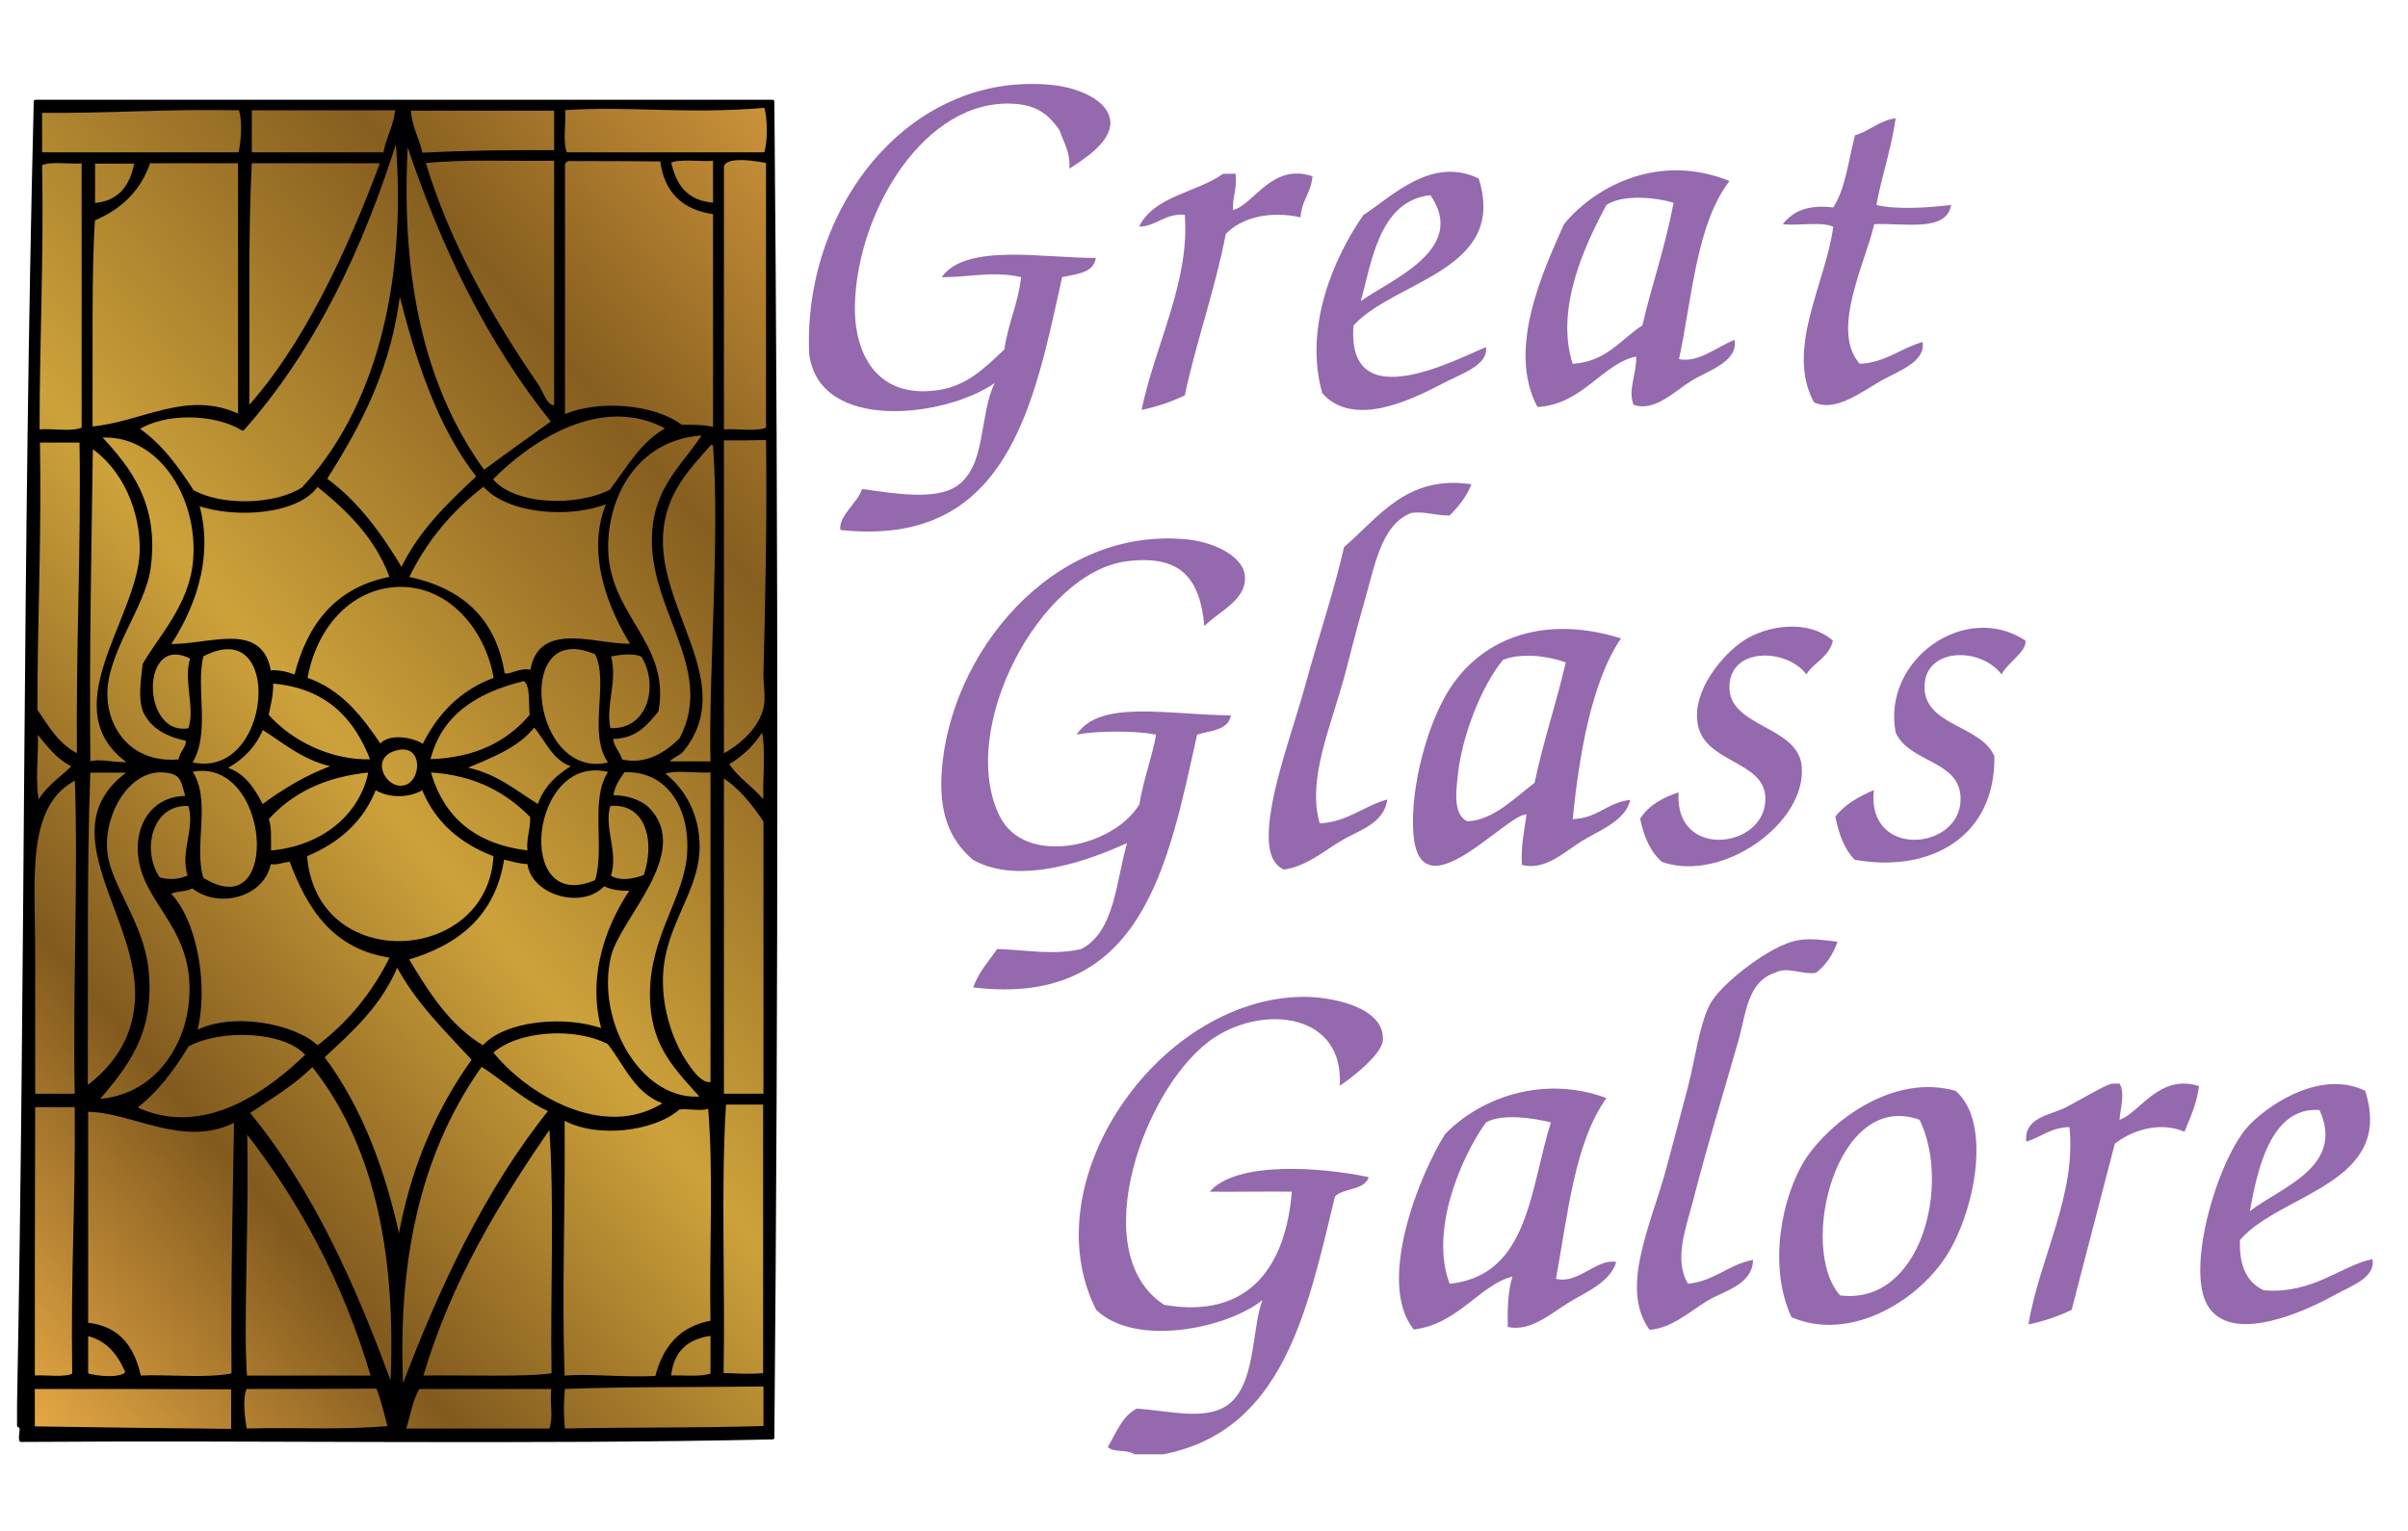
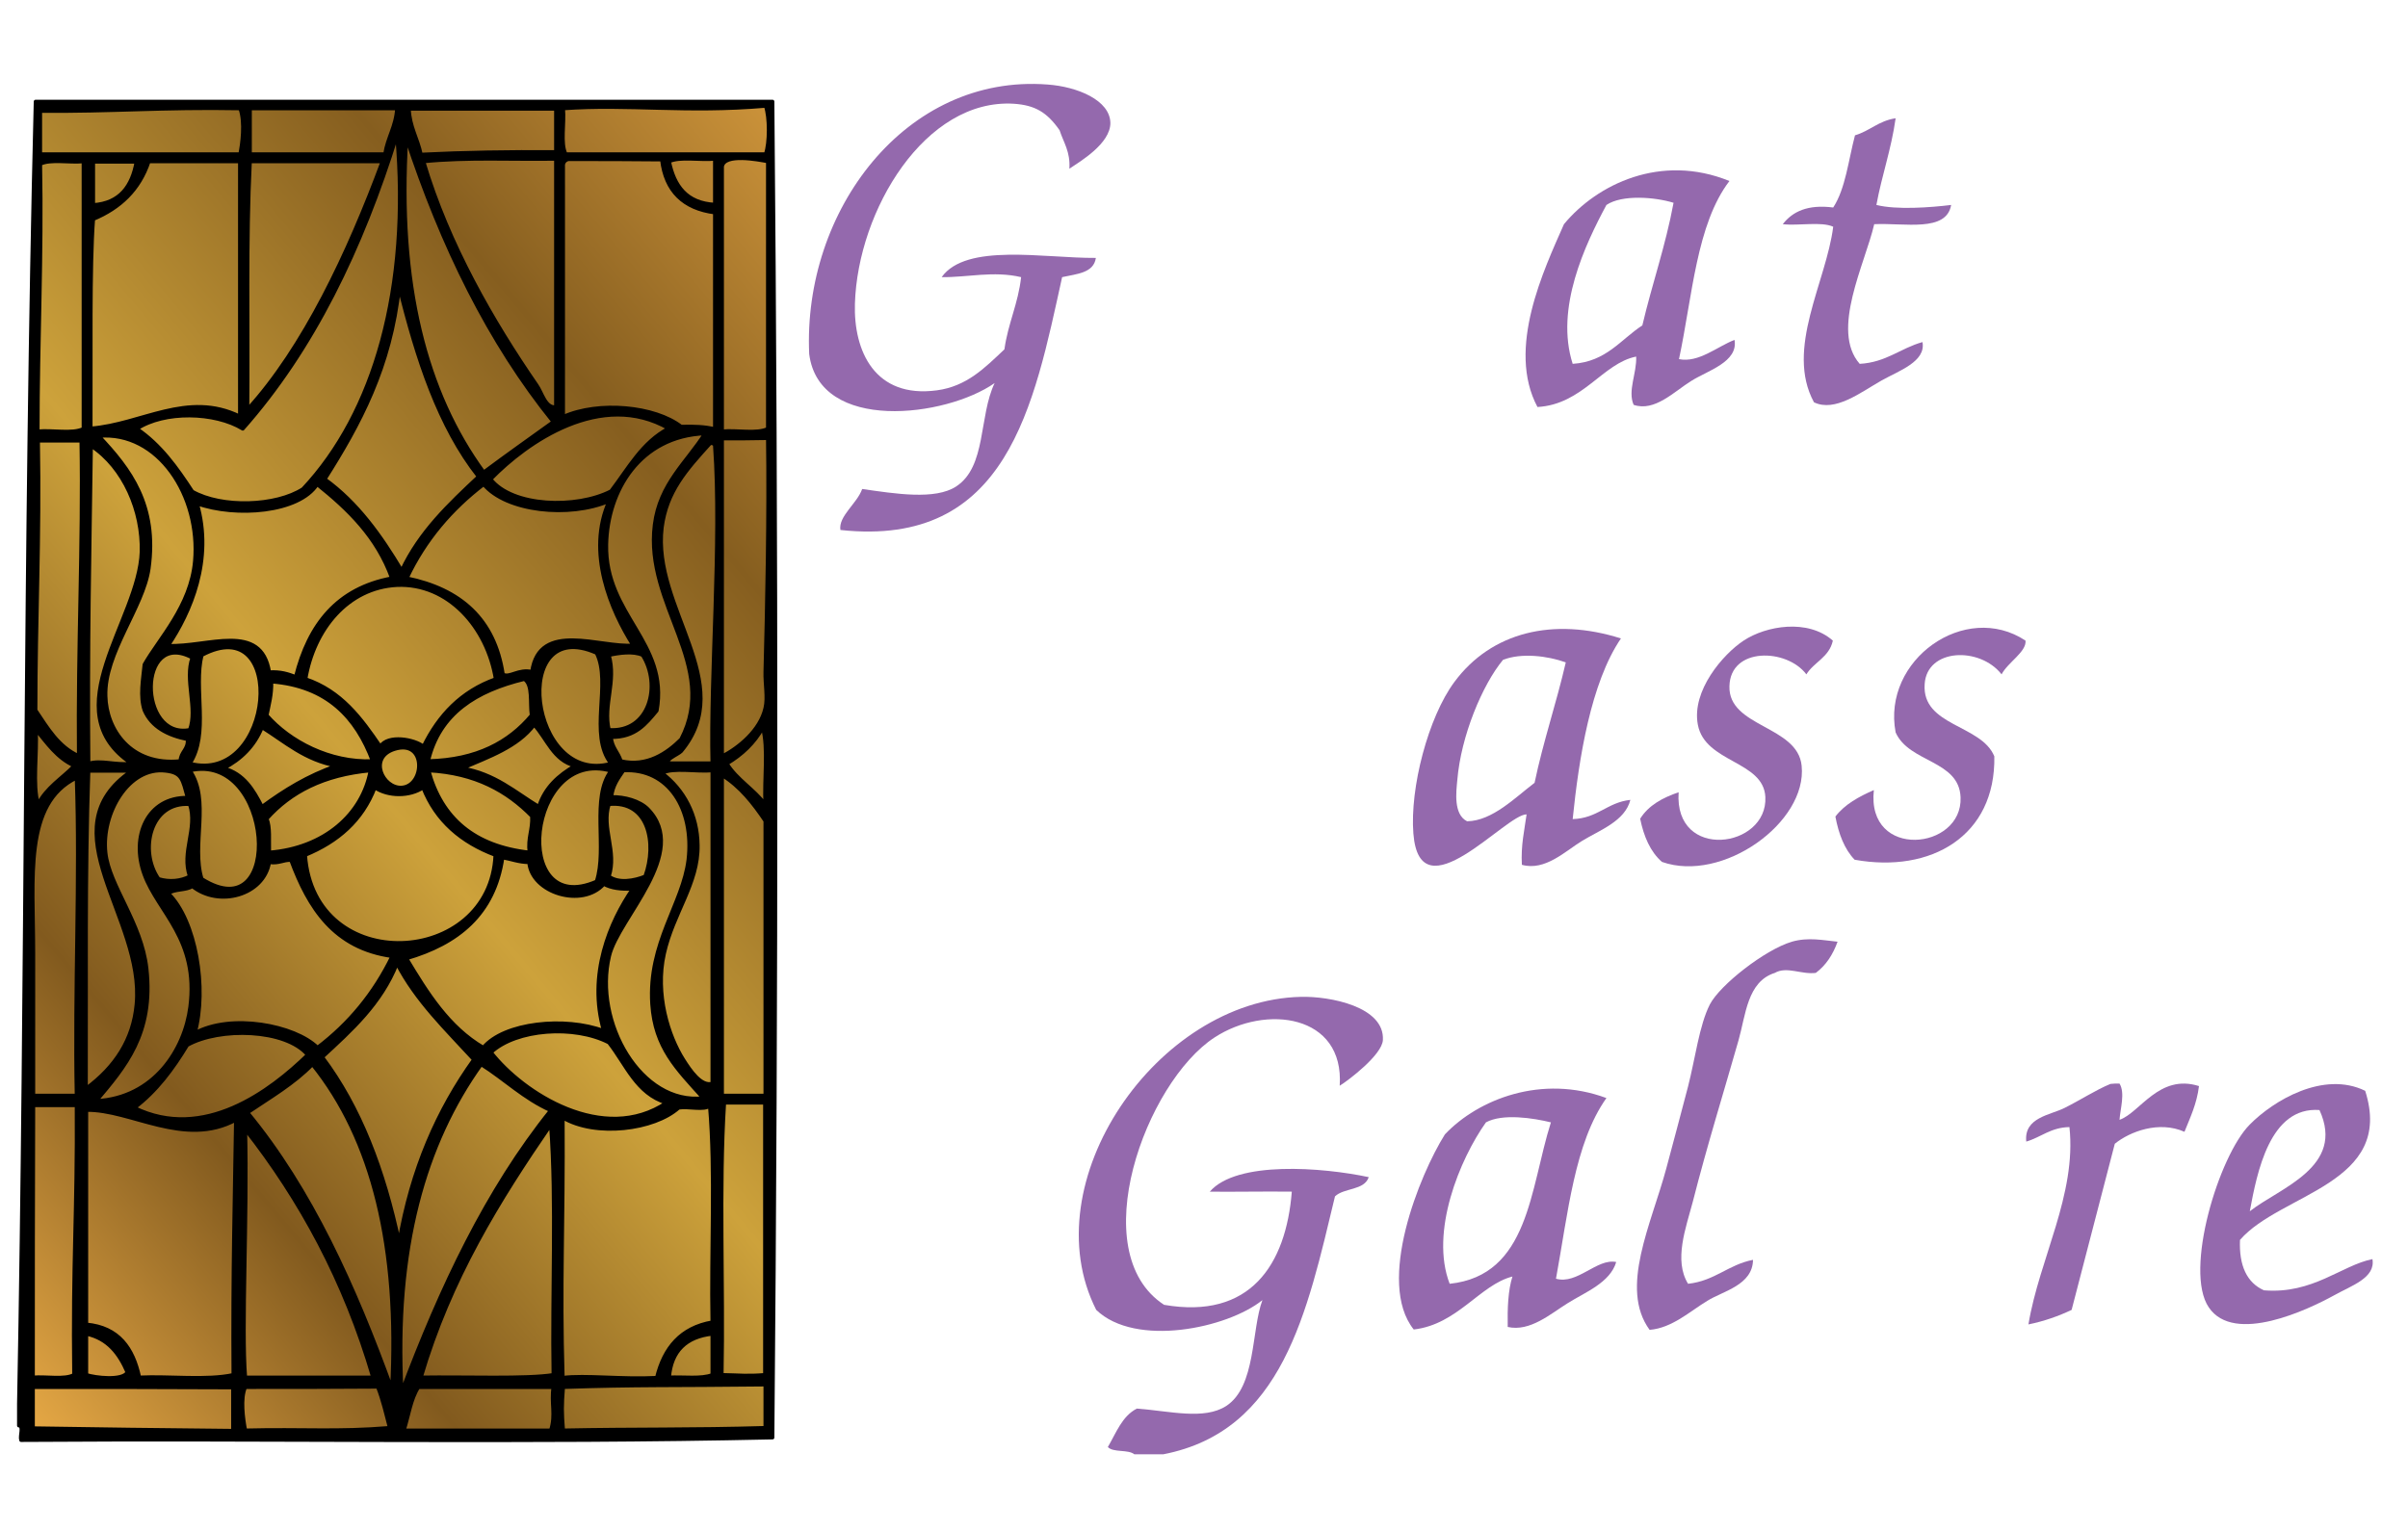
<svg xmlns="http://www.w3.org/2000/svg" version="1.1" id="Layer_1" x="0px" y="0px" viewBox="206 -140.1 663.6 422" enable-background="new 206 -140.1 663.6 422" xml:space="preserve">
  <g>
    <linearGradient id="SVGID_1_" gradientUnits="userSpaceOnUse" x1="165.867" y1="-53.367" x2="467.043" y2="199.349" gradientTransform="matrix(1 0 0 -1 0 145.8)">
      <stop offset="0" style="stop-color:#E8AA46" />
      <stop offset="0.234" style="stop-color:#825A1E" />
      <stop offset="0.479" style="stop-color:#CDA23B" />
      <stop offset="0.774" style="stop-color:#865E1F" />
      <stop offset="1" style="stop-color:#CC933A" />
    </linearGradient>
    <polygon fill="url(#SVGID_1_)" points="417.8,255.1 212.8,255.1 216.8,-110.9 418.5,-111.4  " />
  </g>
  <g>
    <path stroke="#000000" stroke-linejoin="round" stroke-miterlimit="10" d="M211.2,252.9c0-2,0-4,0-6c2.3-120.1,1.5-234,4.6-359   c67.7,0,135.4,0,203.1,0c1.1,120.2,1.1,246,0,368.3c-67.7,1.5-138.3,0.2-207.1,0.7C211.4,255.7,212.6,253,211.2,252.9z    M361.2-110.2c0.4,4.1-0.8,9.6,0.7,12.6c18.4,0,36.7,0,55.1,0c1.1-3.1,1.1-10.2,0-13.3C394.9-109,379.3-111.5,361.2-110.2z    M217.1-109.5c0,4,0,8,0,11.9c18.4,0,36.7,0,55.1,0c0.5-2.7,1.4-8.7,0-12.6C250.8-110.6,236.5-109.3,217.1-109.5z M274.9-110.2   c0,4.2,0,8.4,0,12.6c12.4,0,24.8,0,37.2,0c0.7-4.6,3-7.6,3.3-12.6C301.9-110.2,288.4-110.2,274.9-110.2z M322-97.5   c12-0.6,24.4-0.8,37.2-0.7c0-4,0-8,0-11.9c-13.5,0-27,0-40.5,0C318.9-105.1,321.1-101.9,322-97.5z M272.9-21.9   c-7.7-4.7-21.6-5-29.2,0c6.5,4.4,11,10.7,15.3,17.3c8.1,4.6,23.1,4.1,30.5-0.7c19.7-21,29.6-55.3,25.9-97.6   C305.6-71.4,292.2-43.7,272.9-21.9z M339.3-9.9c6.3-4.7,12.8-9.3,19.2-13.9c-17.7-21.9-30.7-48.5-40.5-78.3   C315.5-61.8,323.3-31.8,339.3-9.9z M322.7-95.6c6.8,22.9,19.2,44.3,31.2,61.7c1.5,2.1,2.4,6.4,5.3,6c0-22.8,0-45.6,0-68.4   C347-96.1,335-96.8,322.7-95.6z M362.5-96.2c-0.8,0.3-1.4,0.9-1.3,2c0,23,0,46,0,69c9.8-4.4,25.3-2.9,32.5,2.7   c3.5-0.1,6.6,0,9.3,0.7c0-19.9,0-39.8,0-59.7c-8.6-1.1-13.6-5.9-14.6-14.6C379.7-96.2,371.1-96.2,362.5-96.2z M390.4-95.6   c1.4,6.8,4.8,11.5,12.6,11.9c0-4.2,0-8.4,0-12.6C398.9-95.9,393.4-97,390.4-95.6z M405-94.2c0,24.3,0,48.7,0,73   c4.1-0.4,9.6,0.8,12.6-0.7c0-24.6,0-49.1,0-73.7C414.9-96.1,405.6-97.9,405-94.2z M217.1-94.9c0.5,25.2-0.7,48.9-0.7,73.7   c4.1-0.4,9.6,0.8,12.6-0.7c0-24.6,0-49.1,0-73.7C225.2-95.2,219.9-96.3,217.1-94.9z M231.7-83.6c7.4-0.5,10.7-5.2,11.9-11.9   c-4,0-8,0-11.9,0C231.7-91.6,231.7-87.6,231.7-83.6z M247-95.6c-2.6,7.8-7.9,12.8-15.3,15.9c-1,13.1-0.6,37.9-0.7,57.7   c14.1-1.1,26.6-10.4,41.1-3.3c0-23.4,0-46.9,0-70.3C263.8-95.6,255.4-95.6,247-95.6z M274.9-95.6c-1.1,21.9-0.5,45.5-0.7,68.4   c15.5-17,27.8-43,37.2-68.4C299.2-95.6,287-95.6,274.9-95.6z M295.5-8c9,6.5,15.4,15.5,21.2,25.2c5-10.7,13.1-18.3,21.2-25.9   c-10.9-13.8-17-32.5-21.9-52.4C313.7-38.9,305-23,295.5-8z M341.2-8c6,7.7,23.7,8.2,33.2,3.3c4.8-6.3,8.6-13.5,15.9-17.3   C371.7-32.7,351.2-18.3,341.2-8z M373.1,10c-0.4,19.5,17.3,27,13.9,45.8c-3,3.6-5.9,7.4-12.6,7.3c0.2,2.9,2,4.2,2.7,6.6   c7.2,1.7,12.8-2.2,16.6-6c10.6-20.3-10.1-36.9-7.3-59.1c1.4-11.3,8.9-17.3,13.9-25.2C382.3-19.9,373.4-4.8,373.1,10z M247,16.6   c-1.5,10.7-12.3,23.4-11.9,35.2c0.2,9.1,6.8,19.3,20.6,17.9c0.1-2.6,2.2-3.1,2-6c-5.5-1.1-9.9-3.4-11.9-8c-1.3-3.9-0.4-8.5,0-12.6   c4-7.1,12.8-16.1,13.9-28.5c1.6-18-10.1-36-26.5-34.5C241.9-10.7,249.4-0.8,247,16.6z M405-19.2c0,29.2,0,58.4,0,87.6   c4.5-2.3,10.5-7.1,11.9-13.3c0.7-2.9-0.1-6.7,0-10c0.5-18.5,1-43.4,0.7-64.4C413.4-19.2,409.2-19.2,405-19.2z M216.5-18.6   c0.5,26.8-0.7,48.9-0.7,74.3c3.3,4.9,6.3,10.1,11.9,12.6c-0.3-30.4,1.2-58.1,0.7-86.9C224.4-18.6,220.5-18.6,216.5-18.6z M403-17.2   c0-0.5-0.6-0.8-1.3-0.7c-6.7,7.4-12,13.3-13.3,23.2c-2.7,22.2,21,42.9,5.3,61.7c-0.7,0.8-5.8,2.9-2.7,3.3c3.8,0,7.5,0,11.3,0   C401.7,45.9,404.9,9.2,403-17.2z M230.4,70.4c3.5-1.1,7.1,0.5,11.9,0C220.5,56,244.4,30.8,245,12c0.3-11.2-4.8-23.2-13.9-29.2   C230.7,12.4,230.1,38,230.4,70.4z M260.3-1.3c4.5,15.5-1.8,30-8,39.2c10.9,0.5,25.7-6.7,27.9,7.3c3.1-0.2,5.2,0.5,7.3,1.3   c3.6-14.4,11.4-24.4,26.5-27.2c-4.1-11.4-12-19-20.6-25.9C288.4,1.2,271,2.5,260.3-1.3z M339.3-6.6c-8.9,6.8-16.2,15.3-21.2,25.9   c14.7,3,24.2,11.2,26.5,26.5c1.8,1.1,4.3-1.6,8-0.7c2-14.3,18.9-6.5,27.9-7.3c-6.1-9.6-13-25.7-6.6-39.8   C362.9,2.7,345.5,0.9,339.3-6.6z M315.4,21.2c-13.6,0.7-22.9,12.2-25.2,25.9c9.8,3.3,15.3,10.8,20.6,18.6c2.1-3.4,9.5-2,11.9,0   c4.2-8.6,10.4-15.2,19.9-18.6C340.3,32.9,329.6,20.6,315.4,21.2z M261.6,40.5c-2.3,9.2,2.1,21.7-3.3,29.9   C281.7,76.4,285.4,27.8,261.6,40.5z M374.4,70.4c-6.3-7.9,0.2-22.2-4-30.5C346.3,29.2,351.8,76.7,374.4,70.4z M258.3,61.1   c2.2-5.9-1.5-13.8,0.7-19.9C243.9,33.1,244,63.9,258.3,61.1z M373.8,40.5c2.1,7.2-1.6,13.7,0,20.6c11.3,0.8,14.5-12.4,9.3-20.6   C380.5,39.3,376.5,39.9,373.8,40.5z M352.5,57.1c-0.5-3.5,0.4-8.4-2-10c-13.2,3.2-23.4,9.4-26.5,22.6   C337.4,69.4,346.3,64.5,352.5,57.1z M279.5,57.1c6.3,7.2,17.4,13.1,29.2,12.6c-4.5-12-12.5-20.7-27.9-21.9   C280.9,51.4,280.1,54.1,279.5,57.1z M333.3,71.7c9.1,1.5,14.6,6.6,21.2,10.6c1.7-5.4,5.5-8.7,10-11.3c-6-1.5-7.7-7.4-11.3-11.3   C348.6,65.8,340.7,68.5,333.3,71.7z M267.6,71.7c5.6,1.5,8.2,5.9,10.6,10.6c6.1-4.5,12.7-8.6,20.6-11.3   c-8.8-1.6-14.2-6.6-20.6-10.6C276.1,65.6,272.4,69.2,267.6,71.7z M406.3,70.4c2.8,4.5,7.5,7.1,10.6,11.3   c-0.4-6.9,0.9-15.5-0.7-21.2C413.9,64.7,410.5,67.9,406.3,70.4z M216.5,81.6c2.3-4.6,6.6-7.1,10-10.6c-4.7-2.1-7.5-6.2-10.6-10   C216.3,67.7,214.9,76.1,216.5,81.6z M316.7,77c6.4-0.4,6.9-13.4-2-10.6C307.4,68.7,311.5,77.3,316.7,77z M230.4,72.4   c-1,28.5-0.6,58.2-0.7,87.6c8.1-6,13-13.5,13.9-23.2c2.3-23.9-25-48.3-1.3-64.4C238.4,72.4,234.4,72.4,230.4,72.4z M251.7,72.4   c-10.2-1.3-17.8,11.7-16.6,22.6c1,9.1,9.9,19.3,11.3,31.9c2,18-6,27.1-13.9,36.5c16-0.8,24.4-14.2,25.9-25.9   c2.4-18.7-8.8-26.1-12.6-36.5c-3.9-10.6,0.9-21.4,11.9-21.2C256.3,74.8,256.2,72.9,251.7,72.4z M261.6,102.2   c23,14.5,19.7-35.2-3.3-29.9C264,80.4,258.7,92.8,261.6,102.2z M279.5,85.6c1,2.3,0.6,6,0.7,9.3c15.2-1.2,25.7-10.5,27.9-22.6   C295.2,73.5,286.1,78.2,279.5,85.6z M351.9,94.9c-0.5-4.1,0.9-6.2,0.7-10c-6.8-6.9-15.5-11.9-28.5-12.6   C327.7,85.5,336.7,93.2,351.9,94.9z M370.4,102.9c3-9.1-1.6-23.2,4-30.5C351.3,65.8,346.6,113.3,370.4,102.9z M385.7,136.7   c-1.1-16.9,8.5-27.6,10-39.8c1.6-13.9-5.4-25.3-17.9-24.6c-1.4,2.1-3,4.1-3.3,7.3c3.6-0.1,7.8,1.1,10,3.3c11.8,12-8.1,30-10.6,40.5   c-4.4,18.3,8.8,41.2,25.9,39.2C392.5,154.5,386.5,148.7,385.7,136.7z M398.3,92.9c0.2,10.5-6.8,18.7-9.3,29.9   c-2.5,11.2,1.2,22.7,5.3,29.2c1.9,3,4.9,7.5,8,6.6c0-28.8,0-57.5,0-86.3c-4.4,0.4-10.6-0.9-13.9,0.7   C394.5,77.6,398.2,84.6,398.3,92.9z M405,161.9c4,0,8,0,11.9,0c0-25.2,0-50.4,0-75.7c-3.3-4.9-6.9-9.5-11.9-12.6   C405,103.1,405,132.5,405,161.9z M227.1,74.3c-14.6,7.1-11.9,27.5-11.9,48.4c0,13.1,0,26.7,0,39.2c4,0,8,0,11.9,0   C226.5,132.5,228.1,101.9,227.1,74.3z M290.1,95.6c2.4,33.7,51.1,30.9,52.4,0c-9.3-3.5-16.3-9.4-19.9-18.6c-3.7,2.5-9.6,2.5-13.3,0   C305.8,86.1,299.1,91.9,290.1,95.6z M249.7,102.2c3,0.9,6.1,0.6,8.6-0.7c-2.4-6.7,2.2-13.2,0-19.9   C247.3,80.8,244.3,94.5,249.7,102.2z M373.8,81.6c-2.1,6.6,2.3,13,0,19.9c2.7,2,7,1.2,10,0C387.1,92.4,384.8,80.5,373.8,81.6z    M318,124.1c5.7,9.5,11.6,19,21.2,24.6c5.7-6.9,22.6-8.6,33.2-4.6c-4.5-15.5,1.7-30.1,8-39.2c-3.3,0.2-6-0.2-8-1.3   c-5.9,6.7-19.9,2.5-20.6-6c-2.8,0-4.9-0.9-7.3-1.3C342.2,112,332.1,120,318,124.1z M280.2,97.6c-1.5,9.1-13.9,12.5-21.2,6.6   c-1.6,1.2-5.1,0.7-6.6,2c7.6,7.5,10.7,26.2,7.3,38.5c9.9-5.5,27.5-2.2,33.8,4c8.7-6.6,15.6-14.9,20.6-25.2   c-16-2.2-23-13.3-27.9-26.5C284,96.9,282.9,98,280.2,97.6z M294.8,151.3c10.4,13.8,17,31.2,21.2,51.1c3.4-20.2,10.7-36.6,20.6-50.4   c-7.6-8.3-15.8-16.1-21.2-26.5C311,136.6,302.8,143.9,294.8,151.3z M373.8,147.3c-9.5-4.9-25.5-3.8-32.5,2.7   c8.8,11.3,31,25.6,48.4,13.9C381.4,161.4,378.6,153.4,373.8,147.3z M257.6,148c-4,6.6-8.5,12.7-14.6,17.3   c19.2,9.4,37.6-4.7,47.8-14.6C284.8,143.5,266.5,143,257.6,148z M292.1,153.3c-5.1,5.3-11.7,9.1-17.9,13.3   c17.5,21.2,29.5,47.9,39.8,76.3C316.1,203.7,308.7,173.9,292.1,153.3z M338.6,153.3c-15.6,21.8-24,50.8-21.9,90.3   c10.8-28.8,23.5-55.7,41.1-77.6C350.4,162.7,345.1,157.4,338.6,153.3z M405.6,163.9c-1.5,23.7-0.2,50.2-0.7,75   c5.3,0.1,6.9,0.4,11.9,0c0-25,0-50,0-75C413.1,163.9,409.4,163.9,405.6,163.9z M215.1,239.6c3.7-0.3,8.7,0.7,11.3-0.7   c-0.4-30.9,0.9-44.7,0.7-74.3c-4,0-8,0-11.9,0C215.1,189.6,215.1,214.6,215.1,239.6z M393,165.3c-6.7,6-22.8,8.1-31.9,2.7   c0.2,30-0.8,45.4,0,71.7c6.1-0.8,16.3,0.5,25.9,0c2-8.2,6.6-13.8,15.3-15.3c-0.4-19.7,0.9-41.1-0.7-59.7   C400.1,166.1,395.7,164.8,393,165.3z M229.8,165.9c0,19.7,0,39.4,0,59.1c8.9,0.8,12.9,6.6,14.6,14.6c8.4-0.4,18.5,0.9,25.9-0.7   c-0.2-28.3,0.4-49.3,0.7-70.3C256.8,176.3,242.1,165.7,229.8,165.9z M322,239.6c12.3-0.2,29.1,0.5,36.5-0.7   c-0.4-22.8,0.9-47.3-0.7-69C343.5,190.7,330,212.4,322,239.6z M273.6,239.6c11.7,0,23.4,0,35.2,0c-7.8-26.7-20-49-35.2-68.4   C274.2,196,272.5,225.6,273.6,239.6z M229.8,238.9c2.4,0.8,10,1.7,11.3-0.7c-2.2-5.1-5.3-9.3-11.3-10.6   C229.8,231.4,229.8,235.2,229.8,238.9z M390.4,239.6c4-0.2,8.9,0.5,11.9-0.7c0-3.8,0-7.5,0-11.3C395.1,228.4,391,232.3,390.4,239.6   z M361.2,242.3c-0.4,5.1-0.4,6.8,0,11.9c19.7-0.4,35.4-0.1,55.7-0.7c0-4,0-8,0-11.9C390.9,241.9,381.9,241.6,361.2,242.3z    M215.1,242.3c0,3.8,0,7.5,0,11.3c20,0.3,33.1,0.5,55.1,0.7c0-4,0-8,0-11.9C251.9,242.3,233.5,242.3,215.1,242.3z M273.6,242.3   c-1.4,3-0.6,8.8,0,11.9c16.1-0.4,25.3,0.5,39.8-0.7c-1-3.8-1.9-7.8-3.3-11.3C297.9,242.3,285.7,242.3,273.6,242.3z M321.3,242.3   c-2.1,3.2-2.7,7.9-4,11.9c13.5,0,27,0,40.5,0c1.4-4.3,0-7.6,0.7-11.9C346.1,242.3,333.7,242.3,321.3,242.3z" />
  </g>
  <path fill="#9469AD" d="M500.7-93.6c0.3-4.7-1.6-7.2-2.7-10.6c-3.5-5-6.8-6.9-12.6-7.3c-24.4-1.5-43,29.3-43.8,55.1  c-0.4,13.1,5.5,26.2,22.6,23.9c8.2-1.1,13.1-6.1,18.6-11.3c1-7.2,3.8-12.6,4.6-19.9c-7.6-1.8-14.9,0.1-21.9,0  c6.8-9.5,28.2-5.2,42.5-5.3c-0.6,4.2-5.3,4.4-9.3,5.3c-7.8,35.4-15,74.7-61.1,69.7c-0.6-3.8,4.6-7.3,6-11.3  c9.1,1.3,20.1,3.1,25.9-0.7c8.4-5.5,6.2-19.3,10.6-28.5c-13.4,9.4-48.3,13.8-51.1-8c-1.8-39.5,26.6-77.3,65.7-74.3  c8.2,0.6,17.2,4.3,17.3,10.6C512-100.5,503.7-95.6,500.7-93.6z" />
  <path fill="#9469AD" d="M728.4-107.5c-1.2,8.6-3.8,15.7-5.3,23.9c5.6,1.4,14.9,0.7,20.6,0c-1.3,7.6-12.8,4.9-21.2,5.3  c-2.5,10.9-12.1,29.3-4,38.5c7.3-0.4,11.2-4.3,17.3-6c1,5.4-6.5,7.9-11.3,10.6c-5.8,3.3-12.8,8.8-18.6,6c-8-14.7,3.4-33.2,5.3-48.4  c-3.3-1.5-9.5-0.2-13.9-0.7c2.7-3.5,6.9-5.5,13.9-4.6c3.4-5.2,4.2-13.1,6-19.9C721.3-104,723.7-106.8,728.4-107.5z" />
  <path fill="#9469AD" d="M682.6-90.2c-9.1,11.9-10.2,31.8-13.9,49.1c5.4,1.1,10.6-3.5,15.3-5.3c1.1,6.1-7.5,8.5-11.9,11.3  c-4.7,2.9-10.1,8.6-15.9,6.6c-1.7-3.9,0.9-8.7,0.7-13.3c-9.2,1.8-14.7,13.2-27.2,13.9c-8.6-16.1,1.8-37.9,7.3-50.4  C646.1-89.3,663.7-97.9,682.6-90.2z M648.7-83.6c-5.9,11-14.2,28.5-9.3,43.8c9.3-0.6,13.2-6.7,19.2-10.6c2.7-11.5,6.4-21.9,8.6-33.8  C662-85.8,653-86.5,648.7-83.6z" />
-   <path fill="#9469AD" d="M613.5-90.9c8,25.4-23,28-34.5,40.5c-2,25.7,28.3,9.3,36.5,6c0.7,5-6.8,7.3-11.9,10  C595-29.9,579-22,570.4-31.7c-5.2-18.3,3.3-37.6,11.3-49.1C589.8-86.1,600.5-97.1,613.5-90.9z M581-57.1  c8.9-6.2,29.4-14.4,19.2-29.2C586-84.8,584-67.6,581-57.1z" />
-   <path fill="#9469AD" d="M546.5-92.2c0.5,4.1-0.9,6.2-0.7,10c5.8-1.5,10.7-13.1,21.9-9.3c-0.4,4.5-3,6.7-3.3,11.3  c-8.7-1.9-16.4,0.2-20.6,4.6c-3,15.6-8,29.1-11.3,44.5c-3.6,1.7-7.5,3.1-11.9,4c3.6-17.6,13.4-35.5,11.9-53.8  c-5.7-0.4-7.5,3.1-12.6,3.3c4.1-8.5,15.9-9.4,23.2-14.6C544.3-92.2,545.4-92.2,546.5-92.2z" />
-   <path fill="#9469AD" d="M611.5-6.6c-1.4,3.5-3.6,6.2-6,8.6c-3.9,0.1-6.4-1.2-10.6-0.7c-8.5,3.4-10,14.7-13.3,25.9  c-1.9,6.5-3.6,13.6-5.3,19.9c-3.8,13.7-10.1,28-6.6,39.8c7.9-0.5,12-4.8,18.6-6.6c-0.8,6.7-8.1,8.6-12.6,11.3c-5,3-9.8,7.2-15.9,8  c-4.4-2-4.4-7.9-4-12.6c1.1-11.6,6.5-25.8,10-38.5c3.6-13.2,7.9-25.8,10.6-37.8C585.8,2.7,593.6-9.3,611.5-6.6z" />
-   <path fill="#9469AD" d="M537.9,32.5c-1.2-13-6.3-19.7-21.2-17.9c-23.9,2.8-47.1,46.3-35.2,70.3c7,14.1,31.5,8.5,38.5-3.3  c1.1-6.9,3.4-12.5,4.6-19.2c-5.8-1.1-16.1-1.1-21.9,0c6.4-9.8,25.3-5.4,42.5-5.3c-0.7,4.1-5.5,4.2-9.3,5.3  c-7.9,35.5-14.9,75.4-61.7,69.7c1.5-4.3,4.3-7.2,6.6-10.6c8.5,0.3,15.6,1.8,23.2,0c9.2-4.8,9.5-18.4,12.6-29.2  c-9.2,4.2-29.3,12.1-42.5,4.6c-7-6-9.2-13.7-8.6-23.9c2-32.8,30.5-68.1,67.7-64.4c7.7,0.8,15.9,4.9,15.9,10.6  C549.2,25.5,541.8,28.5,537.9,32.5z" />
  <path fill="#9469AD" d="M711.1,36.5c-1,4.6-5.2,5.9-7.3,9.3c-5.4-7.2-21-7.6-21.2,3.3c-0.3,11.3,18.8,10.8,19.9,21.9  c1.6,15.6-21.8,32.4-38.5,26.5c-3.2-2.8-5-7-6-11.9c2.3-3.7,6.2-5.8,10.6-7.3c-1.3,19,24.6,15.5,23.9,1.3  c-0.5-10-16.6-9.4-18.6-19.9c-1.8-9.4,7-19.5,12.6-23.2C692.7,32.4,704.2,30.4,711.1,36.5z" />
  <path fill="#9469AD" d="M764.2,36.5c0.3,3.1-4.9,6-6.6,9.3c-6-7.7-20.6-7.2-21.2,2.7c-0.8,11.6,15.6,11.1,19.2,19.9  c0.4,22-17.5,32.3-38.5,28.5c-2.8-2.9-4.4-7.1-5.3-11.9c2.6-3.4,6.5-5.5,10.6-7.3c-2.1,19.3,24.5,16.6,23.9,2  c-0.4-10.3-14.2-9.5-17.9-17.9C724.6,41.8,747.6,25.5,764.2,36.5z" />
  <path fill="#9469AD" d="M652.7,35.9c-8.3,12.2-11.6,33.1-13.3,49.8c6.9-0.2,9.5-4.6,15.9-5.3c-1.5,5.9-8.4,8.3-13.3,11.3  c-4.6,2.8-10.2,8.4-16.6,6.6c-0.3-5.4,0.7-9.5,1.3-13.9c-5.7-0.1-29.4,28-31.2,5.3c-1-12.6,4.1-32.1,11.3-41.8  C617,34.1,634.1,30,652.7,35.9z M620.2,41.8c-5.7,6.9-11.6,21-12.6,33.2c-0.3,3.2-1.1,9.4,2.7,11.3c7-0.1,13.3-6.6,18.6-10.6  c2.4-11.5,6-21.9,8.6-33.2C632.5,40.7,625.3,39.8,620.2,41.8z" />
  <path fill="#9469AD" d="M712.4,119.5c-1.3,3.6-3.2,6.5-6,8.6c-4,0.5-8-1.9-11.3,0c-7.6,2.4-8,11.6-10,18.6  c-4.1,14.4-8.6,28.8-12.6,44.5c-1.9,7.2-5.3,16.1-1.3,22.6c7.4-0.8,11.1-5.3,17.9-6.6c-0.1,7-8.3,8.6-12.6,11.3  c-4.8,2.9-9.7,7.5-15.9,8c-8.4-11.5,0.5-29.2,4.6-44.5c2-7.3,4-15.1,6-22.6c2-7.8,3.1-16.9,6-22.6c2.8-5.4,15.2-15.1,22.6-17.3  C704.3,118.2,708.4,119.1,712.4,119.5z" />
  <path fill="#9469AD" d="M790.1,158.6c1.6,2.6,0.2,7,0,10c5.6-1.9,10.9-12.8,21.9-9.3c-0.6,4.9-2.4,8.6-4,12.6  c-7-3.1-15-0.1-19.2,3.3c-4,15.2-7.9,30.6-11.9,45.8c-3.6,1.7-7.5,3.1-11.9,4c3-18.1,13.3-35.8,11.3-54.4c-5.2,0.1-7.8,2.8-11.9,4  c-0.7-6.7,6.7-7.3,10.6-9.3c4.4-2.2,8.5-4.9,12.6-6.6C788.3,158.6,789.2,158.6,790.1,158.6z" />
  <path fill="#9469AD" d="M857.8,160.6c8.2,25.7-23.3,28.2-34.5,41.1c-0.3,7.1,1.9,11.8,6.6,13.9c13.5,1.1,21.4-6.9,29.9-8.6  c0.9,5.2-5.8,7.3-10.6,10c-6.9,3.8-27.5,13.7-34.5,3.3c-6.9-10.1,2.8-41.9,11.3-50.4C832.5,163.3,846.3,155,857.8,160.6z   M845.2,165.9c-13.7-1-17.2,17.2-19.2,27.9C834.3,187.3,852.4,181.6,845.2,165.9z" />
-   <path fill="#9469AD" d="M744.9,160.6c10.3,8.8,5.2,33.8-2.7,45.8c-8.4,12.8-26.9,23.4-42.5,16.6c-6.5-13.9-2.8-33.3,4-43.8  C710.2,169.4,727.4,155.7,744.9,160.6z M713.1,217c22.4,2.8,30.6-30.7,21.9-48.4C712,160.2,701.4,204,713.1,217z" />
  <path fill="#9469AD" d="M648.7,162.6c-8.8,12.4-10.6,31.9-13.9,49.8c5.9,1.7,11.3-5.7,16.6-4.6c-1.7,5.7-8.5,8.3-13.3,11.3  c-4.7,2.9-10.4,8-16.6,6.6c-0.1-5.2,0.1-10.1,1.3-13.9c-9,2.3-15.1,13.2-27.2,14.6c-10.4-13,1.6-42.7,8.6-53.8  C613.4,162.9,630.9,156,648.7,162.6z M615.5,169.3c-7.2,10.1-15.5,30.2-10,44.5c21.9-2.3,22.1-26.2,27.9-44.5  C628.5,168.1,620.1,166.8,615.5,169.3z" />
  <path fill="#9469AD" d="M526.6,260.8c-2.7,0-5.3,0-8,0c-1.7-1.4-5.8-0.4-7.3-2c2.3-3.9,3.9-8.5,8-10.6c9.2,0.7,18.5,3.2,24.6-0.7  c8.3-5.4,6.9-20.9,10-29.2c-9.7,7.8-35,13.1-45.8,2.7c-17.8-35.1,16.7-85.4,56.4-86.3c8-0.2,23.1,2.7,22.6,11.9  c-0.2,4.1-9.6,11.2-11.9,12.6c1.3-19.7-20.4-22.5-34.5-13.3c-19,12.4-36.1,59.2-13.9,73.7c23.7,4.1,33.6-11,35.2-31.2  c-7.2-0.1-17.6,0.1-22.6,0c7.4-8.6,31.1-6.7,43.8-4c-1.2,3.7-6.8,2.9-9.3,5.3C566.2,221.7,559.5,254.4,526.6,260.8z" />
</svg>